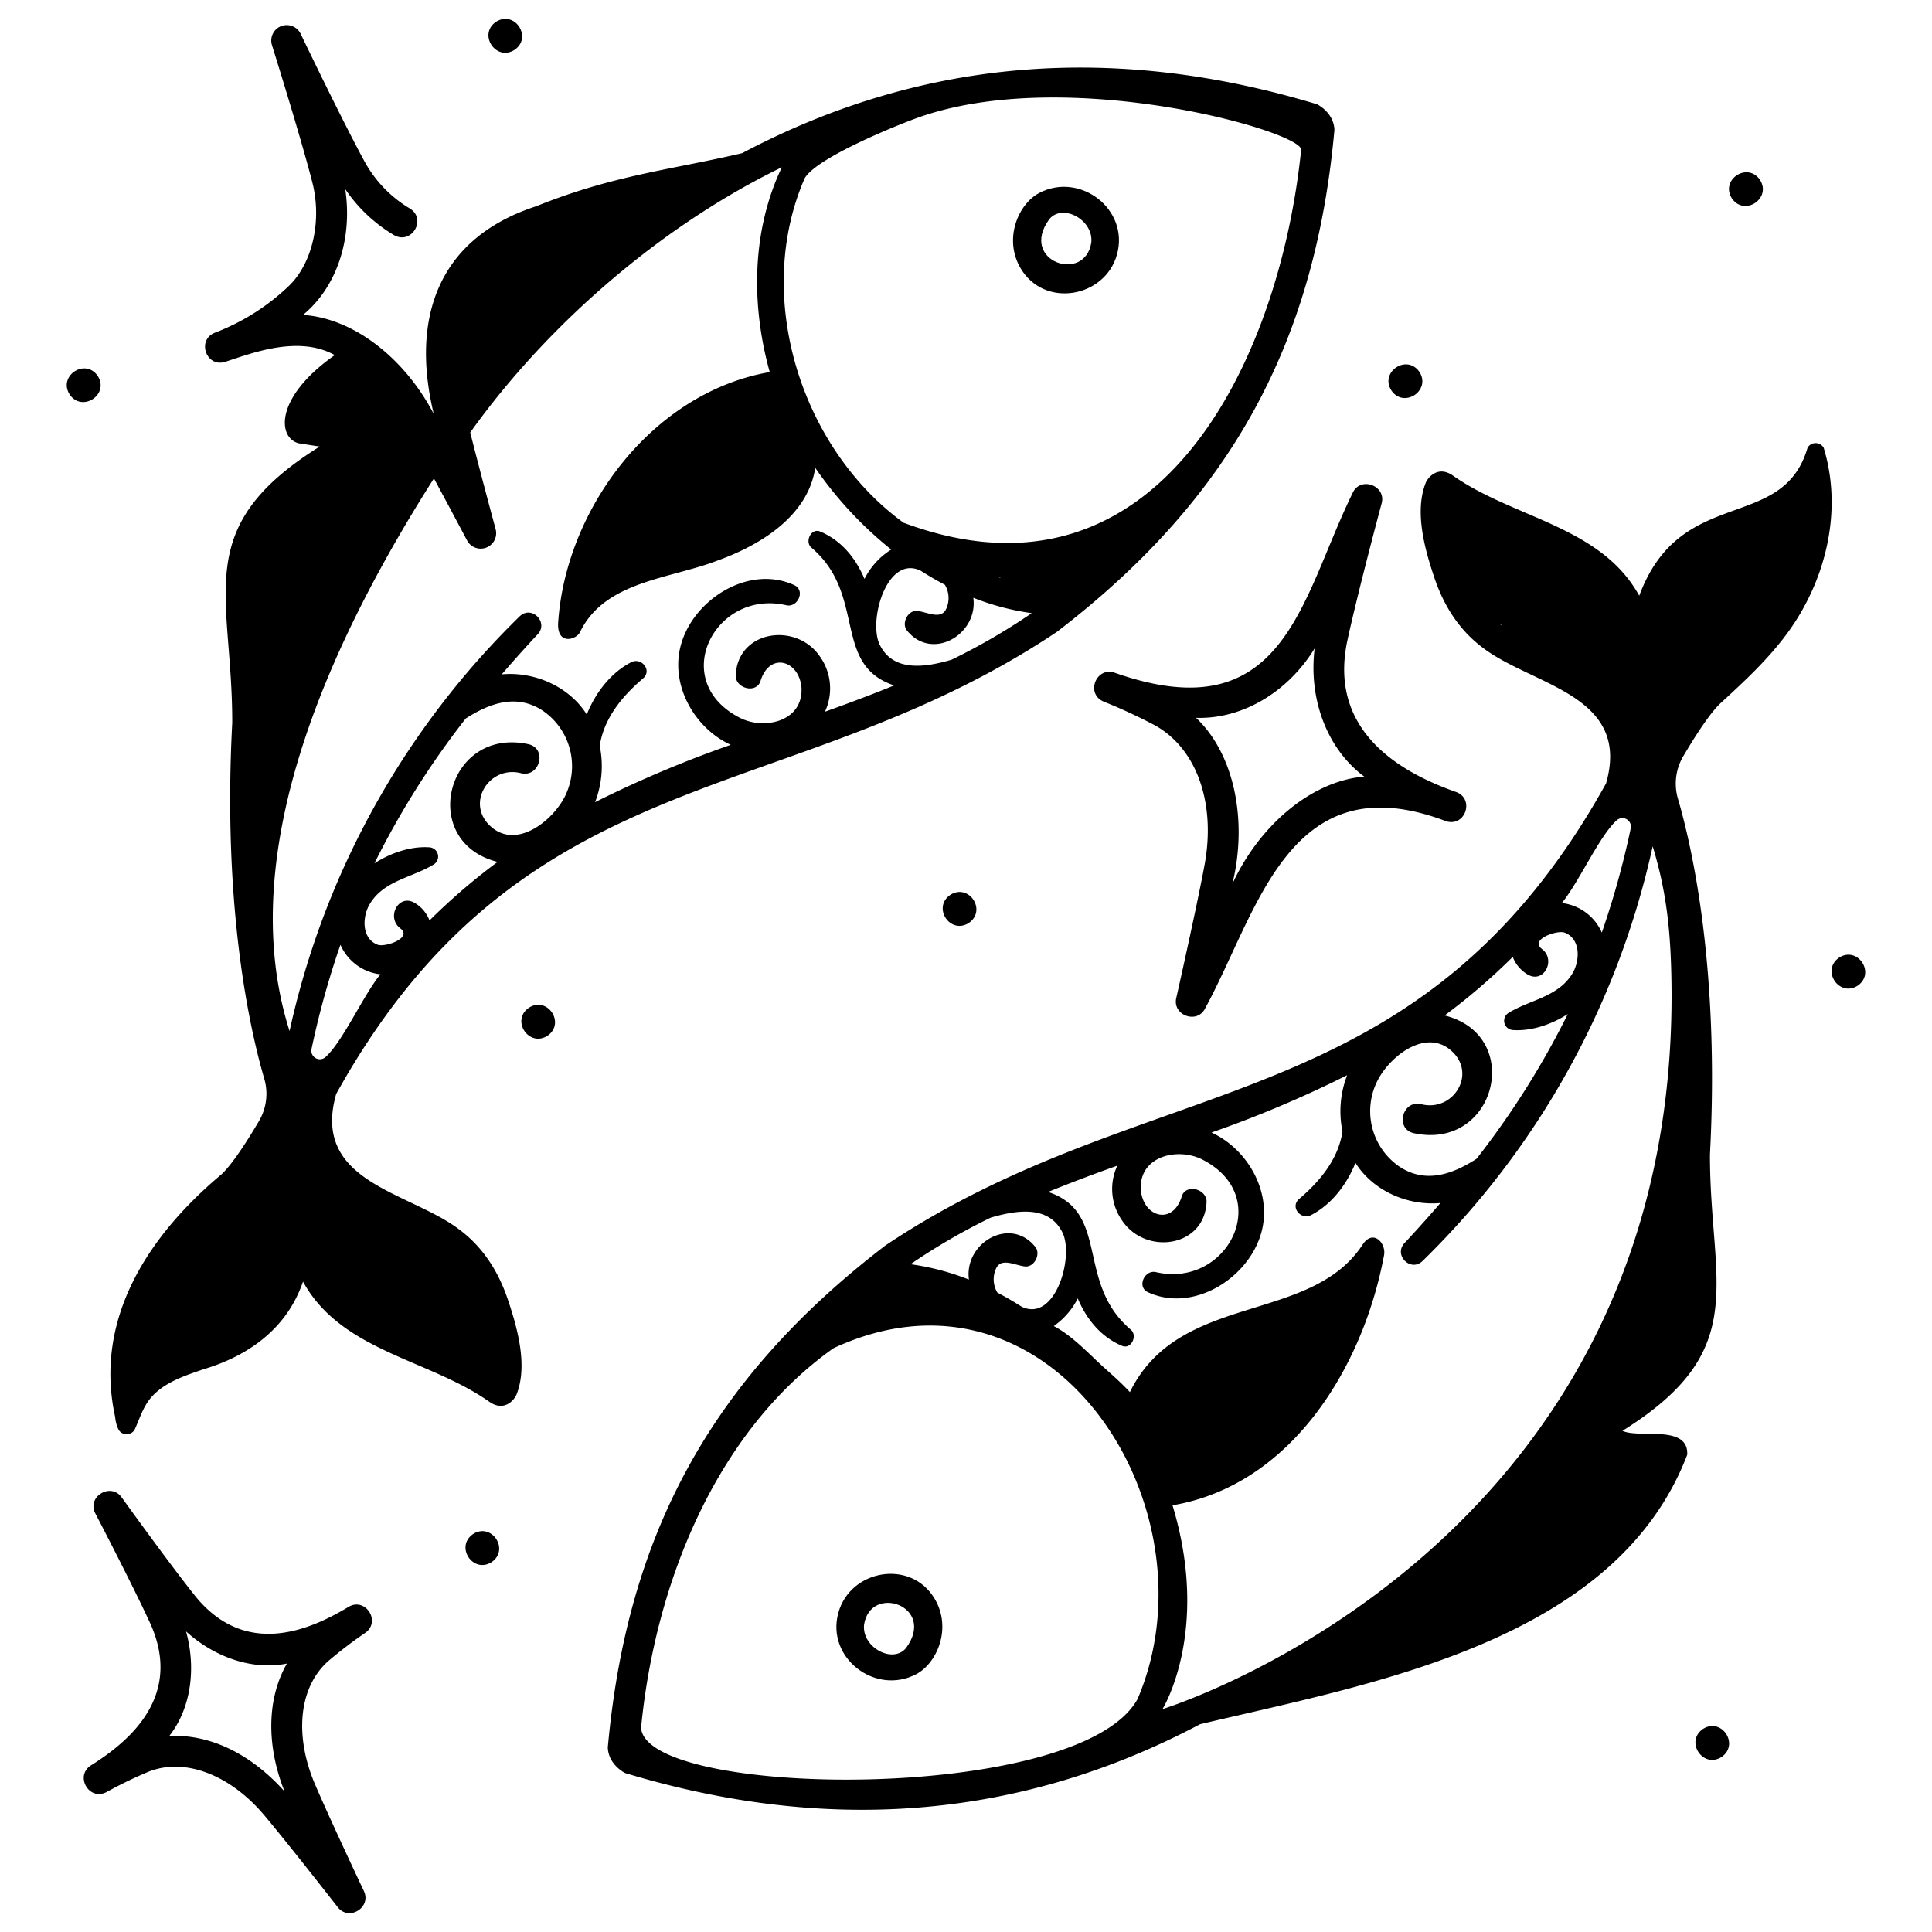
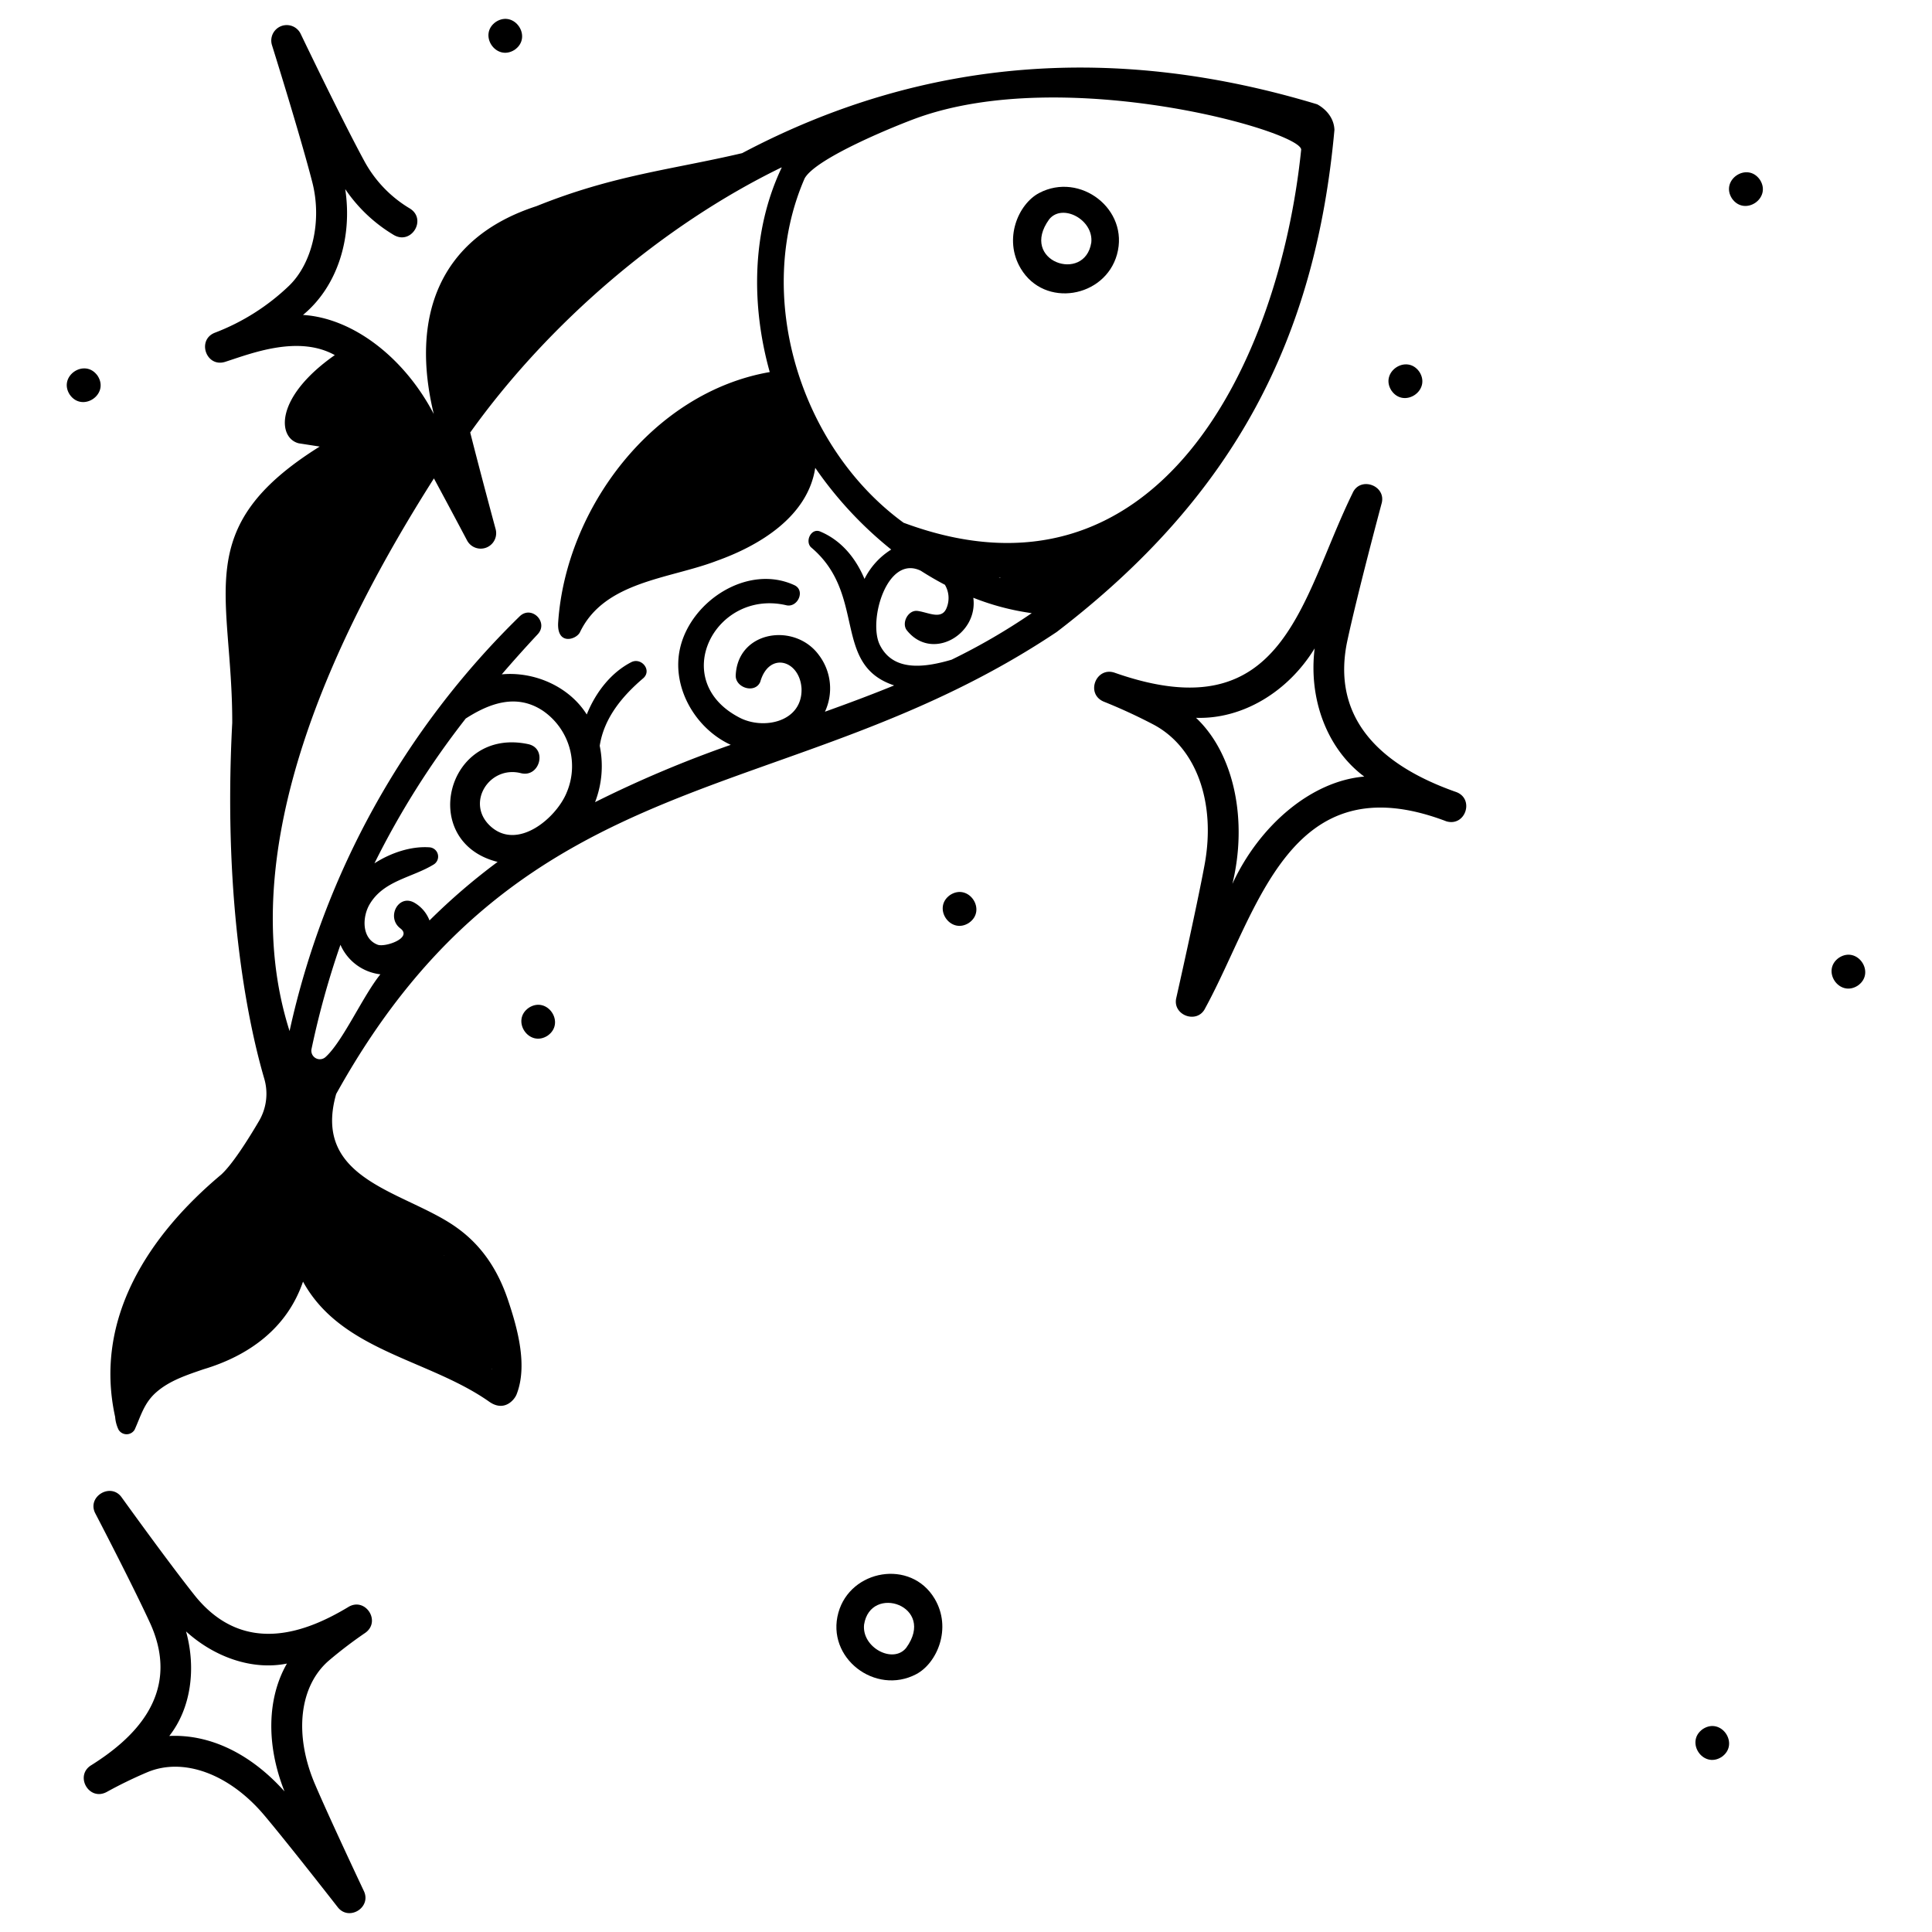
<svg xmlns="http://www.w3.org/2000/svg" id="element" height="512" viewBox="0 0 500 500" width="512">
  <path d="m289.077 65.857c3.239-11.681-9.561-21.471-20.14-15.911-5.388 2.831-9.338 11.9-4.756 19.566 6.154 10.302 21.792 7.538 24.896-3.655zm-17.54-9.109c3.4-4.206 11.512.1 10.888 6.021-1.663 10.662-18.786 4.831-10.888-6.021z" />
-   <path d="m424.232 154.177c-9.9-18.039-32.5-20.031-48.185-31.074-3.868-2.733-6.518.449-7.085 1.89-2.94 7.47-.224 17.161 2.234 24.467 2.507 7.451 6.547 13.811 12.954 18.474 13.046 9.614 37.972 12.075 31.5 34.807-48.895 88.106-116.979 73.126-186.486 119.571-46.2 35.378-66.981 76.148-71.867 129.944.191 4.57 4.5 6.615 4.5 6.615 51.188 15.493 101.133 12.563 148.776-12.646 44.843-10.613 107.555-21.364 126.08-69.746.387-7.948-12.484-4.119-16.754-6.188 33.627-20.983 22.6-38 22.636-71.493 2.557-48.486-4.759-80.061-8.28-92.073a13.907 13.907 0 0 1 1.351-10.976c2.779-4.724 6.843-11.174 9.776-13.864 6.175-5.662 12.263-11.313 17.234-18.1 9.949-13.606 14.336-31.6 9.347-47.922a2.422 2.422 0 0 0 -4.162 0c-6.432 22.177-32.877 9.437-43.569 38.314zm-35.925 7.443c-.006-.066 0-.127-.009-.194q.165.216.331.431c-.107-.079-.216-.157-.322-.237zm30.145 50.633a2.2 2.2 0 0 1 3.575 2.146 220.759 220.759 0 0 1 -7.481 26.953 12.89 12.89 0 0 0 -10.342-7.645c4.511-5.544 9.755-17.464 14.248-21.454zm-62.391 68.34c2.768-6.548 12.63-14.867 19.583-8.626 6.652 5.97.4 15.875-7.8 13.8-4.836-1.226-6.9 6.242-2.06 7.473 21.355 4.718 28.822-25.268 8.082-30.441a161.742 161.742 0 0 0 17.634-15.155 8.971 8.971 0 0 0 3.73 4.479c4.239 2.648 7.582-3.674 3.817-6.53-3.263-2.476 3.962-4.966 5.874-4.23 4.214 1.622 3.969 7.218 2.1 10.419-3.63 6.227-11.011 6.9-16.637 10.366a2.4 2.4 0 0 0 1.2 4.426c4.578.306 9.764-1.322 14.164-4.146a218.208 218.208 0 0 1 -23.627 37.472c-6.188 3.978-13.179 6.532-19.991 1.993a17.4 17.4 0 0 1 -6.069-21.3zm-99.685 34.539c6.868-2.018 15.075-3.222 18.577 3.826 3.1 6.231-1.863 23.485-10.61 19.184-2.031-1.3-4.109-2.512-6.232-3.622a6.718 6.718 0 0 1 -.4-6.083c1.3-3.08 4.726-1.041 7.486-.687 2.411.309 4.167-3.035 2.83-4.931-6.417-8.225-18.568-1.256-17.269 8.339a65.125 65.125 0 0 0 -15.117-3.981 162.794 162.794 0 0 1 20.735-12.045zm38.031 124.56c-14.944 27.224-127.326 25.772-128.5 7.454 3.572-36.911 19.12-76.434 49.779-98.216 56.537-26.311 99.766 41.438 78.721 90.762zm6.448 2.619s12.494-20.1 2.588-52.744c30.631-5.184 49.321-35.567 54.752-64.738.58-3.113-2.907-6.949-5.641-2.579-13.619 20.529-47.411 12.044-60.143 38.029-2.256-2.449-4.805-4.653-6.875-6.524-3.8-3.434-8-8.056-12.819-10.569a19.532 19.532 0 0 0 6.206-7.15c2.274 5.377 5.968 9.959 11.461 12.267 2.338.982 4.007-2.5 2.379-4.087-14.548-12.216-5.313-30.375-21.513-35.739 5.9-2.418 11.891-4.649 17.912-6.806a14.265 14.265 0 0 0 1.522 14.6c6.206 8.579 21.044 6.428 21.57-5.172.145-3.221-4.964-4.855-6.348-1.719-2.247 7.976-10.221 5.664-10.683-1.684-.31-8.694 9.9-10.846 16.151-7.5 18.4 9.629 6.22 33.21-12.108 29.054-3-.824-5.171 3.8-2.182 5.176 11.932 5.508 26.633-3.944 29.53-16.148 2.4-10.092-3.807-20.923-13.076-25.18a299.21 299.21 0 0 0 35.106-14.843 25.926 25.926 0 0 0 -1.208 14.581c-1.115 7.251-5.9 12.939-11.327 17.547-2.229 2.1.6 5.413 3.163 4.1 5.233-2.686 9.212-7.788 11.52-13.537 4.5 7.172 13.446 11.18 21.993 10.39q-4.523 5.26-9.3 10.377c-2.887 3.1 1.58 7.585 4.652 4.651a214.121 214.121 0 0 0 59.575-107.336c3.326 10.869 4.441 20.346 4.775 31.309 4.577 150.302-131.632 191.974-131.632 191.974z" />
  <path d="m216.969 417.37c-3.239 11.682 9.561 21.471 20.14 15.911 5.388-2.831 9.338-11.9 4.756-19.566-6.154-10.302-21.792-7.538-24.896 3.655zm17.54 9.11c-3.4 4.2-11.512-.1-10.888-6.022 1.664-10.658 18.786-4.831 10.888 6.022z" />
  <path d="m357.563 130.284c1.275-4.655-5.6-7.129-7.532-2.631-13.482 27.5-17.52 61.856-61.452 46.484-4.882-1.792-7.763 5.43-2.911 7.452a140.727 140.727 0 0 1 12.862 5.933c11.019 5.846 16.207 20.083 13.217 36.271-2.039 11.039-7.275 34.25-7.328 34.484-1.053 4.5 5.471 6.882 7.5 2.62 13.736-25.175 21.677-63.859 62.423-48.332 5 1.435 7.348-5.984 2.36-7.644-13.572-4.8-32.783-15.182-28.116-38.6 2.626-12.378 8.914-35.802 8.977-36.037zm-4.5 70.694c-13.678 1.146-27.126 12.606-34.123 27.772 3.969-16.228.58-33.562-9.41-42.978 12.014.4 23.808-6.707 30.7-17.971-1.616 13.106 3.188 26.004 12.836 33.177z" />
  <path d="m24.677 391.686c.1.187 9.776 18.76 14.313 28.689 8.253 18.629-5.4 30.176-15.31 36.421-4.479 2.652-.7 9.445 3.932 6.967a113.129 113.129 0 0 1 10.57-5.135c9.356-3.9 21.218.487 30.221 11.174 6.24 7.407 18.872 23.613 19 23.776 2.89 3.707 8.78.09 6.772-4.168-.089-.187-8.864-18.766-12.666-27.674-5.484-12.852-4.054-25.418 3.642-32.014a112.712 112.712 0 0 1 9.349-7.122c4.268-2.98-.017-9.472-4.446-6.651-10.191 6.117-26.527 12.957-39.413-2.742-6.818-8.523-19.04-25.533-19.163-25.7-2.81-3.945-9.085-.163-6.801 4.179zm23.473 30.528c7.484 6.784 17.3 10.1 26.109 8.314-5.1 8.864-5.455 20.939-.627 33.091-8.738-9.75-19.247-14.842-29.823-14.351 5.56-7.063 7.025-17.317 4.341-27.054z" />
  <path d="m57.261 303.974c-18.749 15.704-33.061 37.319-27.461 62.726a9.176 9.176 0 0 0 .88 3.3 2.424 2.424 0 0 0 4.163 0c1.644-3.632 2.442-6.912 5.592-9.679 3.463-3.042 7.92-4.469 12.2-5.946 11.809-3.523 21.67-10.647 25.785-22.692 9.9 18.042 32.5 20.03 48.186 31.074 3.867 2.733 6.517-.449 7.084-1.89 2.94-7.47.224-17.16-2.234-24.467-2.506-7.45-6.547-13.81-12.954-18.474-13.042-9.605-37.975-12.081-31.5-34.807 48.9-88.1 116.98-73.126 186.486-119.571 46.198-35.378 66.977-76.148 71.863-129.948-.19-4.571-4.5-6.615-4.5-6.615-51.193-15.485-101.138-12.56-148.781 12.649-18.327 4.3-33.254 5.663-53.238 13.72-25.5 8.279-32.586 28.932-26.572 53.789-7.584-14.543-20.86-24.83-33.846-25.636 8.871-7.323 12.851-19.841 10.932-32.565a39.773 39.773 0 0 0 12.631 11.909c4.553 2.579 8.571-4.159 4.067-6.91a32.018 32.018 0 0 1 -11.691-12.136c-6.017-11.064-16.444-32.85-16.553-33.068a4 4 0 0 0 -7.42 2.923c.072.231 7.3 23.278 10.437 35.474 2.554 9.923.073 20.961-6.035 26.843a57.163 57.163 0 0 1 -19.093 12.1c-4.879 1.81-2.339 9.187 2.647 7.548 6.614-2.125 18.818-6.99 28.306-1.725-15.742 11.045-14.75 21.451-9.342 22.824l5.441.845c-33.652 21.022-22.586 37.97-22.637 71.492-2.557 48.487 4.759 80.061 8.28 92.074a13.908 13.908 0 0 1 -1.351 10.976c-2.774 4.723-6.839 11.174-9.772 13.863zm70.091 50.232c0 .045.007.088.01.133-.027-.016-.054-.031-.08-.048.025-.026.045-.058.07-.085zm-12.252-29.182-.2-.155c-.04-.04-.081-.077-.121-.116.11.088.221.18.321.271zm-30.9-51.418a2.2 2.2 0 0 1 -3.574-2.145 220.706 220.706 0 0 1 7.48-26.953 12.889 12.889 0 0 0 10.342 7.644c-4.515 5.548-9.76 17.464-14.248 21.454zm62.391-68.34c-2.768 6.549-12.629 14.867-19.582 8.627-6.652-5.971-.406-15.876 7.794-13.8 4.836 1.225 6.9-6.242 2.06-7.474-21.355-4.718-28.822 25.268-8.081 30.442a161.758 161.758 0 0 0 -17.627 15.151 8.968 8.968 0 0 0 -3.73-4.478c-4.239-2.648-7.581 3.674-3.817 6.53 3.263 2.476-3.962 4.965-5.874 4.229-4.213-1.622-3.969-7.217-2.1-10.419 3.63-6.226 11.011-6.9 16.637-10.365a2.4 2.4 0 0 0 -1.2-4.426c-4.579-.306-9.765 1.322-14.165 4.145a218.208 218.208 0 0 1 23.626-37.474c6.188-3.977 13.179-6.531 19.991-1.993a17.4 17.4 0 0 1 6.063 21.305zm99.685-34.539c-6.867 2.018-15.075 3.223-18.577-3.826-3.095-6.23 1.863-23.484 10.61-19.184 2.032 1.3 4.11 2.513 6.232 3.622a6.718 6.718 0 0 1 .4 6.083c-1.3 3.081-4.725 1.041-7.485.688-2.412-.31-4.168 3.035-2.83 4.931 6.416 8.224 18.566 1.255 17.268-8.34a65.128 65.128 0 0 0 15.117 3.982 162.717 162.717 0 0 1 -20.74 12.044zm12.222-21.311h.359c.008.036.022.072.03.108-.135-.038-.265-.071-.394-.108zm-50.258-103.248c2.966-5.335 24.026-13.823 29.184-15.676 38.454-13.809 99.1 3.377 99.32 8.221-5.64 55.105-37.222 121.012-102.9 96.568-26.73-19.466-38.875-58.667-25.604-89.113zm-95.94 77.643c4.437 8.209 8.5 15.909 8.567 16.036a4 4 0 0 0 7.4-2.914c-.048-.176-3.735-13.781-6.575-25 20.307-28.408 49.856-53.689 80.566-68.608l.045.046c-7.844 16.49-7.9 35.759-3.094 52.921-30.274 5.248-52.747 35.262-54.752 64.737-.416 6.11 4.7 4.532 5.641 2.58 6.342-13.205 23.119-13.762 35.4-18.469 10.8-3.851 23.537-11.312 25.486-24.062a99.364 99.364 0 0 0 19.664 21.148 18.863 18.863 0 0 0 -6.913 7.6c-2.275-5.378-5.969-9.959-11.462-12.267-2.338-.983-4.007 2.5-2.379 4.086 14.548 12.219 5.313 30.376 21.513 35.74-5.9 2.417-11.891 4.648-17.912 6.806a14.267 14.267 0 0 0 -1.522-14.6c-6.2-8.579-21.044-6.428-21.569 5.172-.146 3.221 4.963 4.855 6.347 1.719 2.248-7.975 10.221-5.663 10.684 1.684.309 8.695-9.9 10.846-16.152 7.5-18.4-9.629-6.22-33.21 12.108-29.053 3 .824 5.171-3.8 2.182-5.176-11.932-5.508-26.632 3.943-29.53 16.147-2.4 10.093 3.807 20.924 13.077 25.18a299.072 299.072 0 0 0 -35.12 14.836 25.929 25.929 0 0 0 1.207-14.582c1.115-7.251 5.905-12.939 11.327-17.546 2.229-2.1-.6-5.414-3.163-4.1-5.233 2.687-9.212 7.789-11.52 13.537-4.5-7.172-13.446-11.179-21.993-10.39q4.524-5.259 9.3-10.376c2.887-3.1-1.58-7.586-4.651-4.652a214.12 214.12 0 0 0 -59.568 107.339c-15.118-47.394 12.161-103.381 37.361-143.019z" />
  <path d="m367.341 96.239c-3.261-4.706-10.341.026-7.241 4.838 3.261 4.705 10.34-.026 7.241-4.838z" />
  <path d="m136.865 260.8c-4.705 3.261.026 10.341 4.839 7.242 4.705-3.262-.027-10.342-4.839-7.242z" />
  <path d="m18.041 102.119c3.261 4.7 10.341-.027 7.241-4.839-3.261-4.706-10.34.026-7.241 4.839z" />
  <path d="m480.785 255.083c4.7-3.261-.026-10.341-4.839-7.241-4.705 3.258.026 10.34 4.839 7.241z" />
  <path d="m250.75 238.848c4.706-3.261-.026-10.341-4.838-7.241-4.705 3.261.026 10.34 4.838 7.241z" />
  <path d="m445.555 454.7c4.7-3.262-.026-10.341-4.839-7.242-4.705 3.264.026 10.342 4.839 7.242z" />
  <path d="m448.225 51.361c3.261 4.705 10.341-.026 7.241-4.839-3.261-4.705-10.341.027-7.241 4.839z" />
-   <path d="m127.25 404.26c4.705-3.262-.027-10.341-4.839-7.242-4.705 3.262.026 10.341 4.839 7.242z" />
  <path d="m128.347 5.649c-4.705 3.261.027 10.341 4.839 7.241 4.705-3.261-.026-10.34-4.839-7.241z" />
</svg>